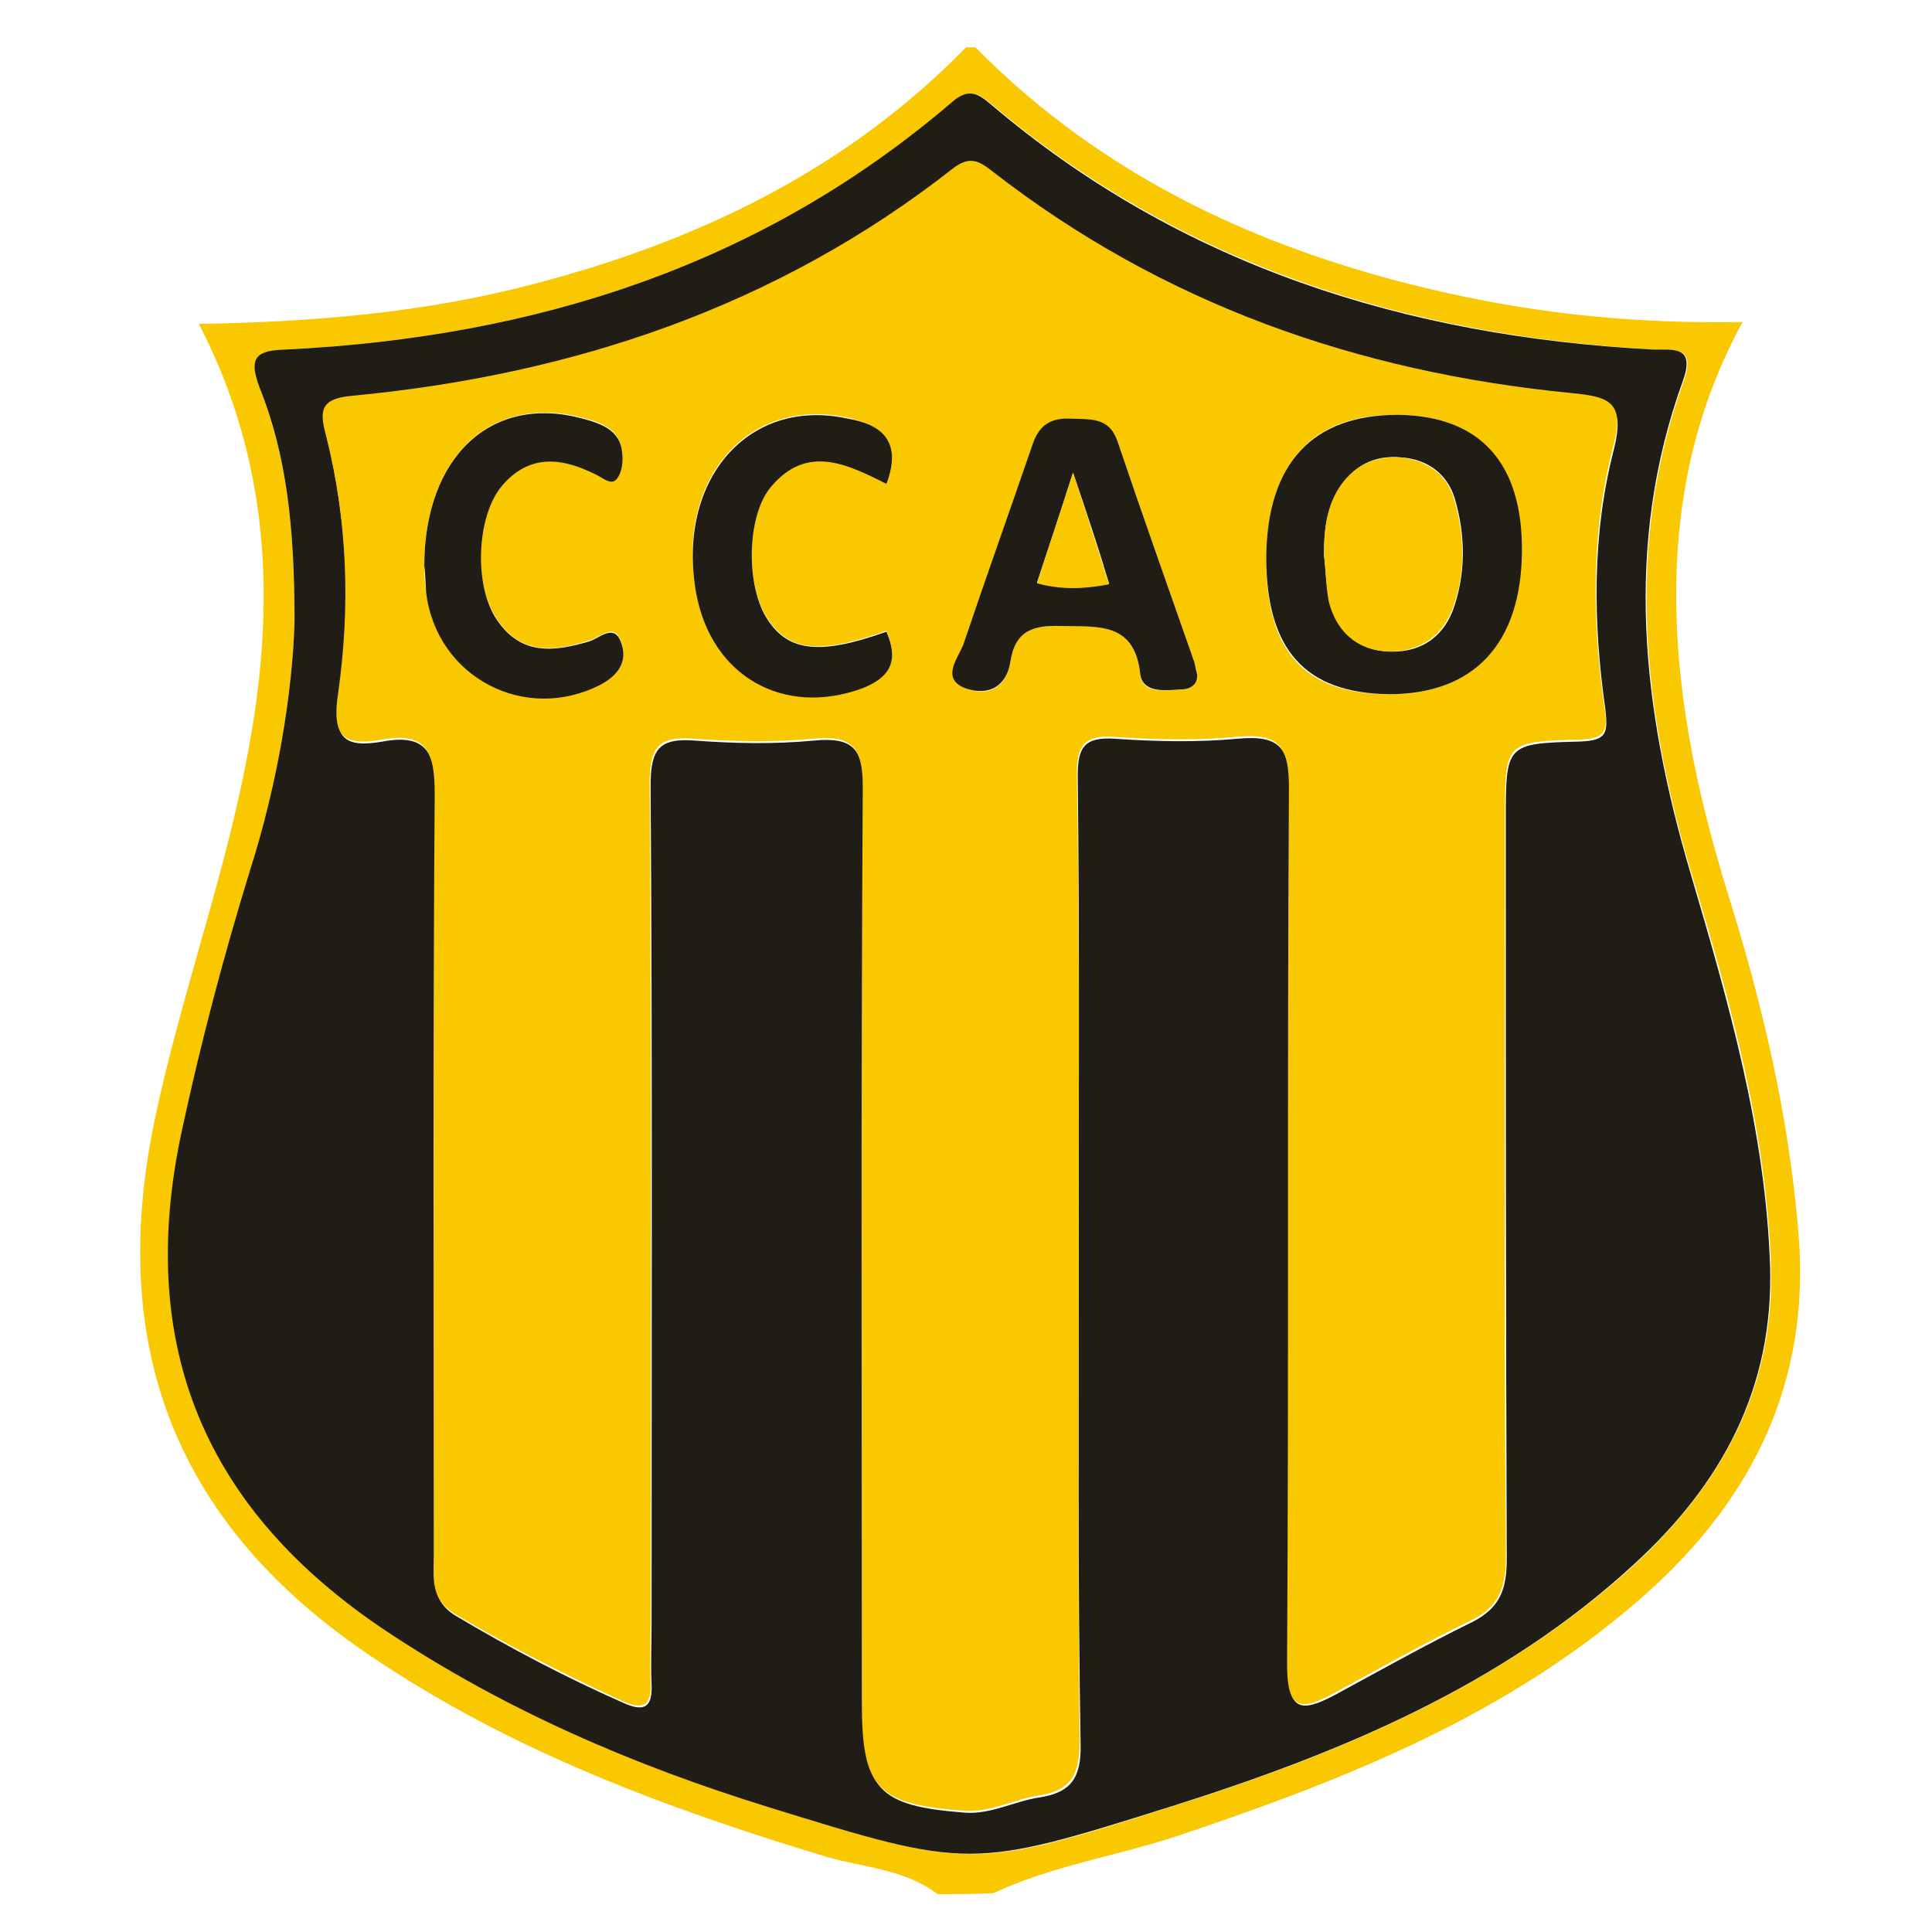
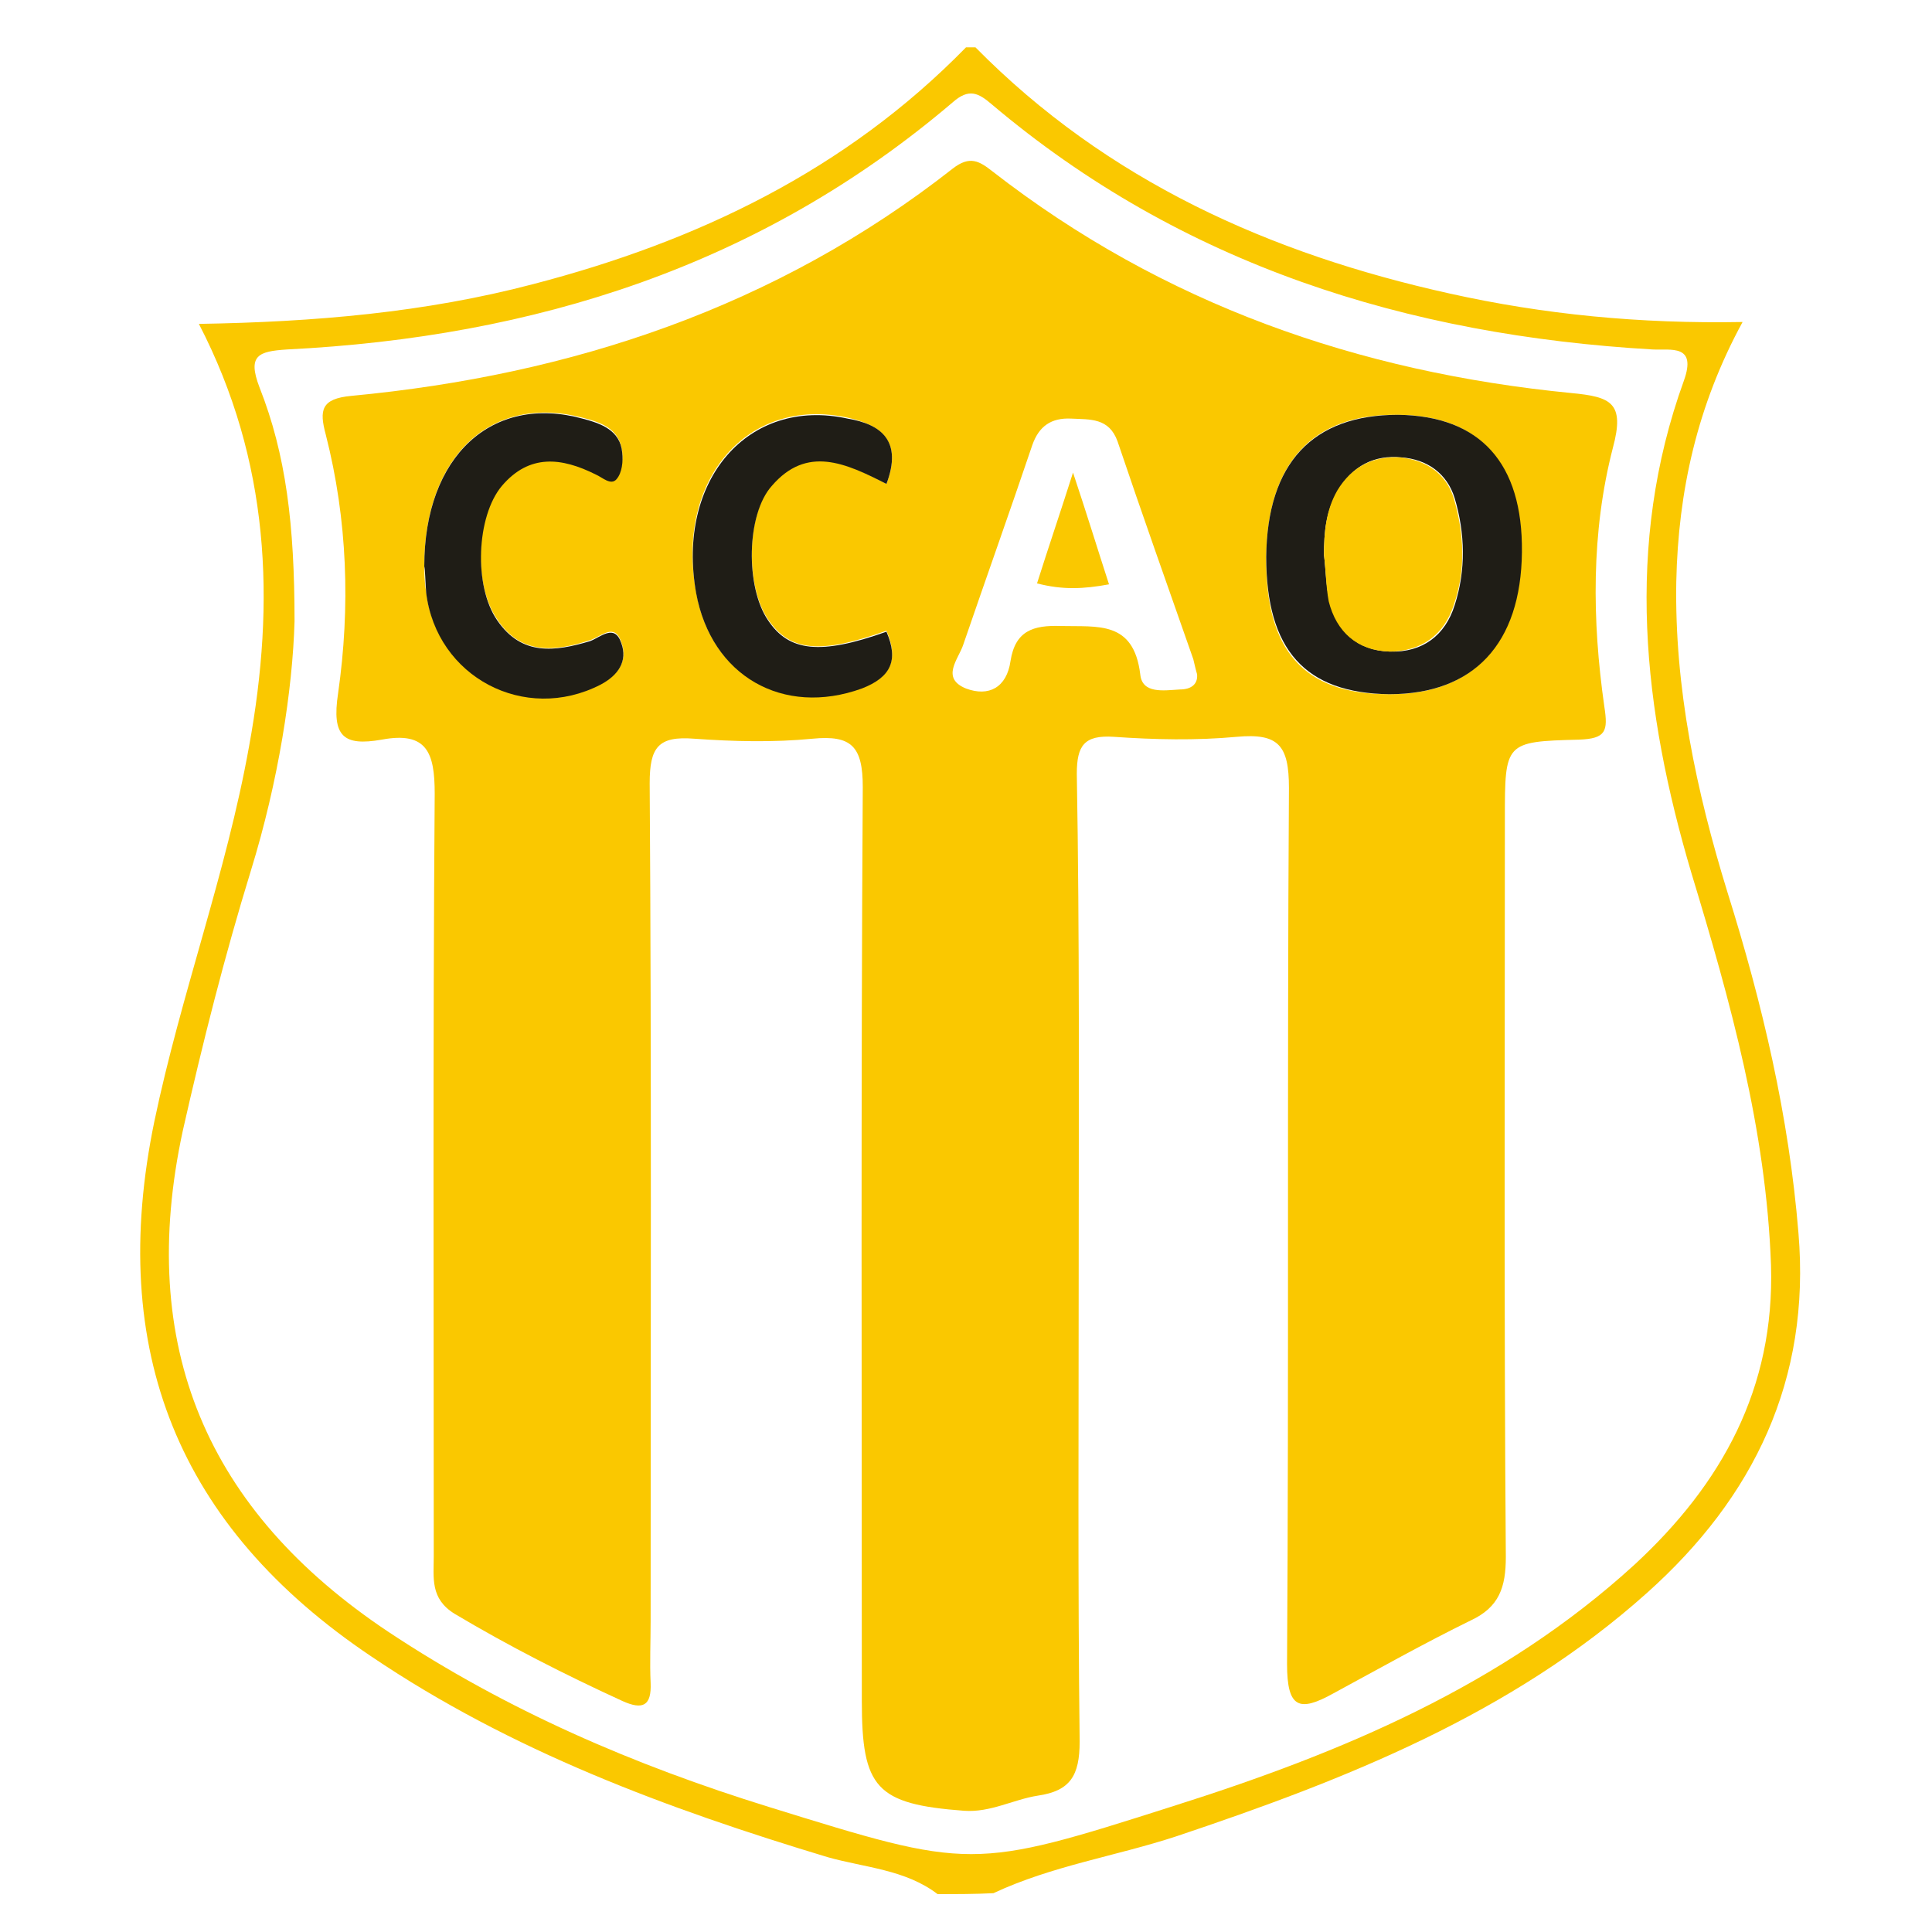
<svg xmlns="http://www.w3.org/2000/svg" version="1.1" id="Capa_1" x="0px" y="0px" viewBox="0 0 204 204" style="enable-background:new 0 0 204 204;" xml:space="preserve">
  <style type="text/css">
	.st0{fill:#FAC800;}
	.st1{fill:#1F1D16;}
</style>
  <g>
    <path class="st0" d="M99,200c-3.4-2.6-7.7-2.8-11.6-3.9c-16.9-5.1-33.4-11.2-48.2-21.2c-20.4-13.7-27.9-32.3-22.9-56.5   c2.8-13.4,7.6-26.2,10-39.6c2.8-15.3,2.2-30.1-5.3-44.6C33.2,34,44.9,33,56.3,30C73.6,25.5,89.3,18,102,5c0.3,0,0.7,0,1,0   c13.9,14.1,31.1,21.8,50.1,26c9.9,2.2,20,3.2,30.9,3c-4.8,8.8-6.8,17.9-7,27.4c-0.2,11.2,2.1,22.1,5.4,32.8   c3.7,11.8,6.5,23.7,7.5,36c1.3,15.5-4.7,27.9-16,38c-14.3,12.8-31.8,19.7-49.7,25.7c-6.4,2.1-13.1,3.1-19.3,6   C103,200,101,200,99,200z M31.1,65.6c-0.2,7.2-1.7,16.9-4.6,26.3c-2.8,9.1-5.1,18.2-7.2,27.5c-4.9,22.7,2.5,40.1,21.7,52.9   c12.5,8.3,26,14.1,40.2,18.5c21.3,6.6,21.4,6.7,42.7-0.1c17.7-5.6,34.7-12.7,48.7-25.5c9.2-8.5,14.8-18.6,14.4-31.6   c-0.5-14.3-4.3-27.9-8.4-41.4c-5.1-17.2-7.1-34.6-0.8-52c1.4-3.9-1.4-3.2-3.3-3.3c-25.9-1.5-49.7-8.9-69.8-25.9   c-1.4-1.2-2.4-1.7-4.1-0.2C80.3,28.1,56.4,35.6,30.3,36.9c-3,0.2-4.2,0.6-2.9,4C30.2,48,31.1,55.4,31.1,65.6z" />
-     <path class="st1" d="M31.1,65.6c0-10.2-0.9-17.7-3.7-24.7c-1.3-3.4-0.1-3.9,2.9-4c26.1-1.3,50-8.8,70.2-26.1c1.7-1.5,2.7-1,4.1,0.2   c20.1,17.1,43.9,24.5,69.8,25.9c2,0.1,4.7-0.6,3.3,3.3c-6.3,17.4-4.3,34.7,0.8,52c4,13.6,7.9,27.1,8.4,41.4   c0.4,13-5.1,23.1-14.4,31.6c-13.9,12.8-31,19.9-48.7,25.5c-21.3,6.7-21.4,6.7-42.7,0.1c-14.2-4.4-27.7-10.2-40.2-18.5   c-19.3-12.8-26.6-30.2-21.7-52.9c2-9.3,4.4-18.4,7.2-27.5C29.4,82.5,30.9,72.8,31.1,65.6z M113.9,133.4c0-17.2,0.1-34.3-0.1-51.5   c0-3,0.7-4.1,3.9-3.9c4.3,0.3,8.7,0.4,13,0c4.4-0.4,5.5,0.9,5.5,5.4c-0.2,30.8,0,61.6-0.2,92.5c0,4.7,1.3,5,4.9,3.1   c4.8-2.6,9.6-5.3,14.5-7.7c3-1.5,3.7-3.5,3.7-6.7c-0.1-26-0.1-52-0.1-78c0-8,0-8.1,7.8-8.3c2.9-0.1,3-0.9,2.7-3.5   c-1.3-9.1-1.4-18.4,0.9-27.3c1.2-4.8-0.3-5.4-4.4-5.8c-22.5-2.3-43.1-9.5-61.1-23.4c-1.4-1.1-2.4-1.7-4.2-0.3   c-18.6,14.7-40.2,21.8-63.5,24c-3.2,0.3-3.3,1.4-2.7,4.1c2.2,9,2.6,18.2,1.3,27.3c-0.7,4.6,0.6,5.6,4.6,4.9   c4.8-0.9,5.6,1.4,5.6,5.7c-0.2,26.8-0.1,53.6-0.1,80.5c0,2.3-0.4,4.5,2.2,6.1c5.7,3.4,11.6,6.5,17.7,9.2c2.2,1,3.1,0.5,3-1.9   c-0.1-2.2,0-4.3,0-6.5c0-29.5,0.1-59-0.1-88.5c0-3.8,0.9-5,4.7-4.7c4.1,0.3,8.3,0.4,12.5,0c4.1-0.4,5.3,0.8,5.3,5.1   c-0.2,32.1-0.1,64.3-0.1,96.5c0,9.2,1.6,10.9,10.8,11.6c2.7,0.2,5.2-1.2,7.8-1.6c3.4-0.5,4.5-2.1,4.4-5.7   C113.8,167,113.9,150.2,113.9,133.4z" />
    <path class="st0" d="M113.9,133.4c0,16.8-0.1,33.7,0.1,50.5c0,3.6-1,5.2-4.4,5.7c-2.6,0.4-5,1.8-7.8,1.6   c-9.3-0.7-10.8-2.4-10.8-11.6c0-32.2-0.1-64.3,0.1-96.5c0-4.3-1.2-5.5-5.3-5.1c-4.1,0.4-8.3,0.3-12.5,0c-3.8-0.3-4.7,0.9-4.7,4.7   c0.2,29.5,0.1,59,0.1,88.5c0,2.2-0.1,4.3,0,6.5c0.1,2.4-0.8,2.9-3,1.9c-6.1-2.8-12-5.8-17.7-9.2c-2.6-1.6-2.2-3.8-2.2-6.1   c0-26.8-0.1-53.6,0.1-80.5c0-4.3-0.8-6.6-5.6-5.7c-4,0.7-5.3-0.3-4.6-4.9c1.3-9.1,1-18.3-1.3-27.3c-0.7-2.6-0.5-3.8,2.7-4.1   c23.3-2.2,44.9-9.4,63.5-24c1.8-1.4,2.8-0.8,4.2,0.3c18,14,38.6,21.2,61.1,23.4c4.2,0.4,5.7,1,4.4,5.8c-2.3,8.9-2.2,18.2-0.9,27.3   c0.4,2.6,0.2,3.4-2.7,3.5c-7.8,0.2-7.8,0.3-7.8,8.3c0,26-0.1,52,0.1,78c0,3.2-0.7,5.3-3.7,6.7c-4.9,2.4-9.7,5.1-14.5,7.7   c-3.6,2-4.9,1.6-4.9-3.1c0.2-30.8,0-61.6,0.2-92.5c0-4.5-1.1-5.8-5.5-5.4c-4.3,0.4-8.7,0.3-13,0c-3.1-0.2-3.9,0.9-3.9,3.9   C114,99,113.9,116.2,113.9,133.4z M133.7,58.8c-0.1,9.9,4,14.5,12.9,14.5c8.9,0.1,13.9-5.3,14-15c0.1-9.4-4.4-14.5-13.1-14.5   C138.6,43.7,133.8,48.9,133.7,58.8z M126.4,71.2c-0.2-0.7-0.3-1.2-0.4-1.6c-2.7-7.7-5.4-15.3-8-23c-0.9-2.5-2.9-2.3-4.9-2.4   c-2.1-0.1-3.4,0.8-4.1,2.8c-2.4,7.1-4.9,14.1-7.3,21.1c-0.5,1.5-2.4,3.5,0.3,4.6c2.4,0.9,4.3-0.1,4.7-2.9c0.5-3.2,2.4-3.8,5.3-3.7   c3.9,0.1,7.7-0.6,8.4,5.1c0.2,2.1,2.5,1.7,4.2,1.6C125.7,72.8,126.5,72.3,126.4,71.2z M93.6,51.1c1.7-4.5-0.5-6.2-4.1-7   c-10.5-2.3-18.2,6.5-16,18.4C75,71.3,82.7,75.6,91,72.6c3.1-1.1,3.9-3,2.6-6c-7,2.5-10.2,2.2-12.5-1.2c-2.4-3.5-2.3-11.2,0.4-14.2   C85.2,47,89.3,48.8,93.6,51.1z M44.8,59.8c0,0.4,0,1.6,0.2,2.7c1.1,8.9,10.4,13.8,18.4,9.7c2-1,2.9-2.5,2.2-4.4   c-0.7-2.1-2.1-0.6-3.3-0.2c-3.7,1.2-7.3,1.6-9.8-2.2c-2.5-3.6-2.3-11,0.5-14.2c2.9-3.4,6.4-2.9,9.9-1.2c0.7,0.4,1.6,1.2,2.2,0.5   c0.5-0.6,0.7-1.9,0.6-2.8c-0.3-2.5-2.3-3.1-4.2-3.6C52,41.6,44.8,48,44.8,59.8z" />
    <path class="st1" d="M133.7,58.8c0.1-9.9,4.9-15,13.9-15c8.7,0.1,13.2,5.1,13.1,14.5c-0.1,9.7-5.1,15-14,15   C137.8,73.2,133.7,68.6,133.7,58.8z M139.8,58.6c0.2,1.6,0.2,3.3,0.6,4.9c0.8,3.2,2.9,5.2,6.4,5.3c3.4,0.1,5.8-1.7,6.8-4.9   c1.2-3.7,1.1-7.6,0-11.3c-0.8-2.6-2.9-4.1-5.6-4.3c-2.9-0.3-5.2,0.9-6.7,3.5C140,53.9,139.8,56.2,139.8,58.6z" />
-     <path class="st1" d="M126.4,71.2c0.1,1.1-0.7,1.6-1.8,1.6c-1.6,0.1-3.9,0.4-4.2-1.6c-0.6-5.6-4.5-5-8.4-5.1   c-2.9-0.1-4.8,0.5-5.3,3.7c-0.4,2.7-2.3,3.7-4.7,2.9c-2.7-1-0.9-3.1-0.3-4.6c2.4-7.1,4.9-14.1,7.3-21.1c0.7-2.1,1.9-2.9,4.1-2.8   c2,0.1,4-0.2,4.9,2.4c2.6,7.7,5.3,15.3,8,23C126.2,70.1,126.2,70.5,126.4,71.2z M113.3,49.9c-1.4,4.4-2.6,8-3.8,11.6   c2.7,0.7,5,0.6,7.6,0.1C116,57.9,114.8,54.3,113.3,49.9z" />
    <path class="st1" d="M93.6,51.1c-4.3-2.2-8.4-4.1-12.1,0.2c-2.7,3-2.8,10.7-0.4,14.2c2.2,3.3,5.5,3.7,12.5,1.2c1.3,3,0.5,4.8-2.6,6   c-8.3,3-15.9-1.3-17.5-10.1c-2.1-11.9,5.5-20.7,16-18.4C93.1,44.8,95.3,46.6,93.6,51.1z" />
    <path class="st1" d="M44.8,59.8c0-11.7,7.2-18.2,16.7-15.6c1.9,0.5,4,1.2,4.2,3.6c0.1,0.9,0,2.1-0.6,2.8c-0.6,0.7-1.5-0.2-2.2-0.5   c-3.6-1.8-7-2.2-9.9,1.2c-2.7,3.2-3,10.6-0.5,14.2c2.6,3.8,6.1,3.3,9.8,2.2c1.1-0.4,2.6-1.9,3.3,0.2c0.7,1.9-0.3,3.4-2.2,4.4   c-8,4.1-17.3-0.8-18.4-9.7C44.9,61.3,44.9,60.2,44.8,59.8z" />
    <path class="st0" d="M139.8,58.6c0-2.4,0.2-4.7,1.4-6.8c1.5-2.5,3.8-3.7,6.7-3.5c2.7,0.3,4.8,1.7,5.6,4.3c1.1,3.7,1.3,7.6,0,11.3   c-1,3.1-3.4,4.9-6.8,4.9c-3.4-0.1-5.6-2.1-6.4-5.3C140,61.9,140,60.2,139.8,58.6z" />
    <path class="st0" d="M113.3,49.9c1.5,4.5,2.6,8.1,3.8,11.8c-2.7,0.5-4.9,0.6-7.6-0.1C110.7,57.8,111.9,54.3,113.3,49.9z" />
  </g>
</svg>